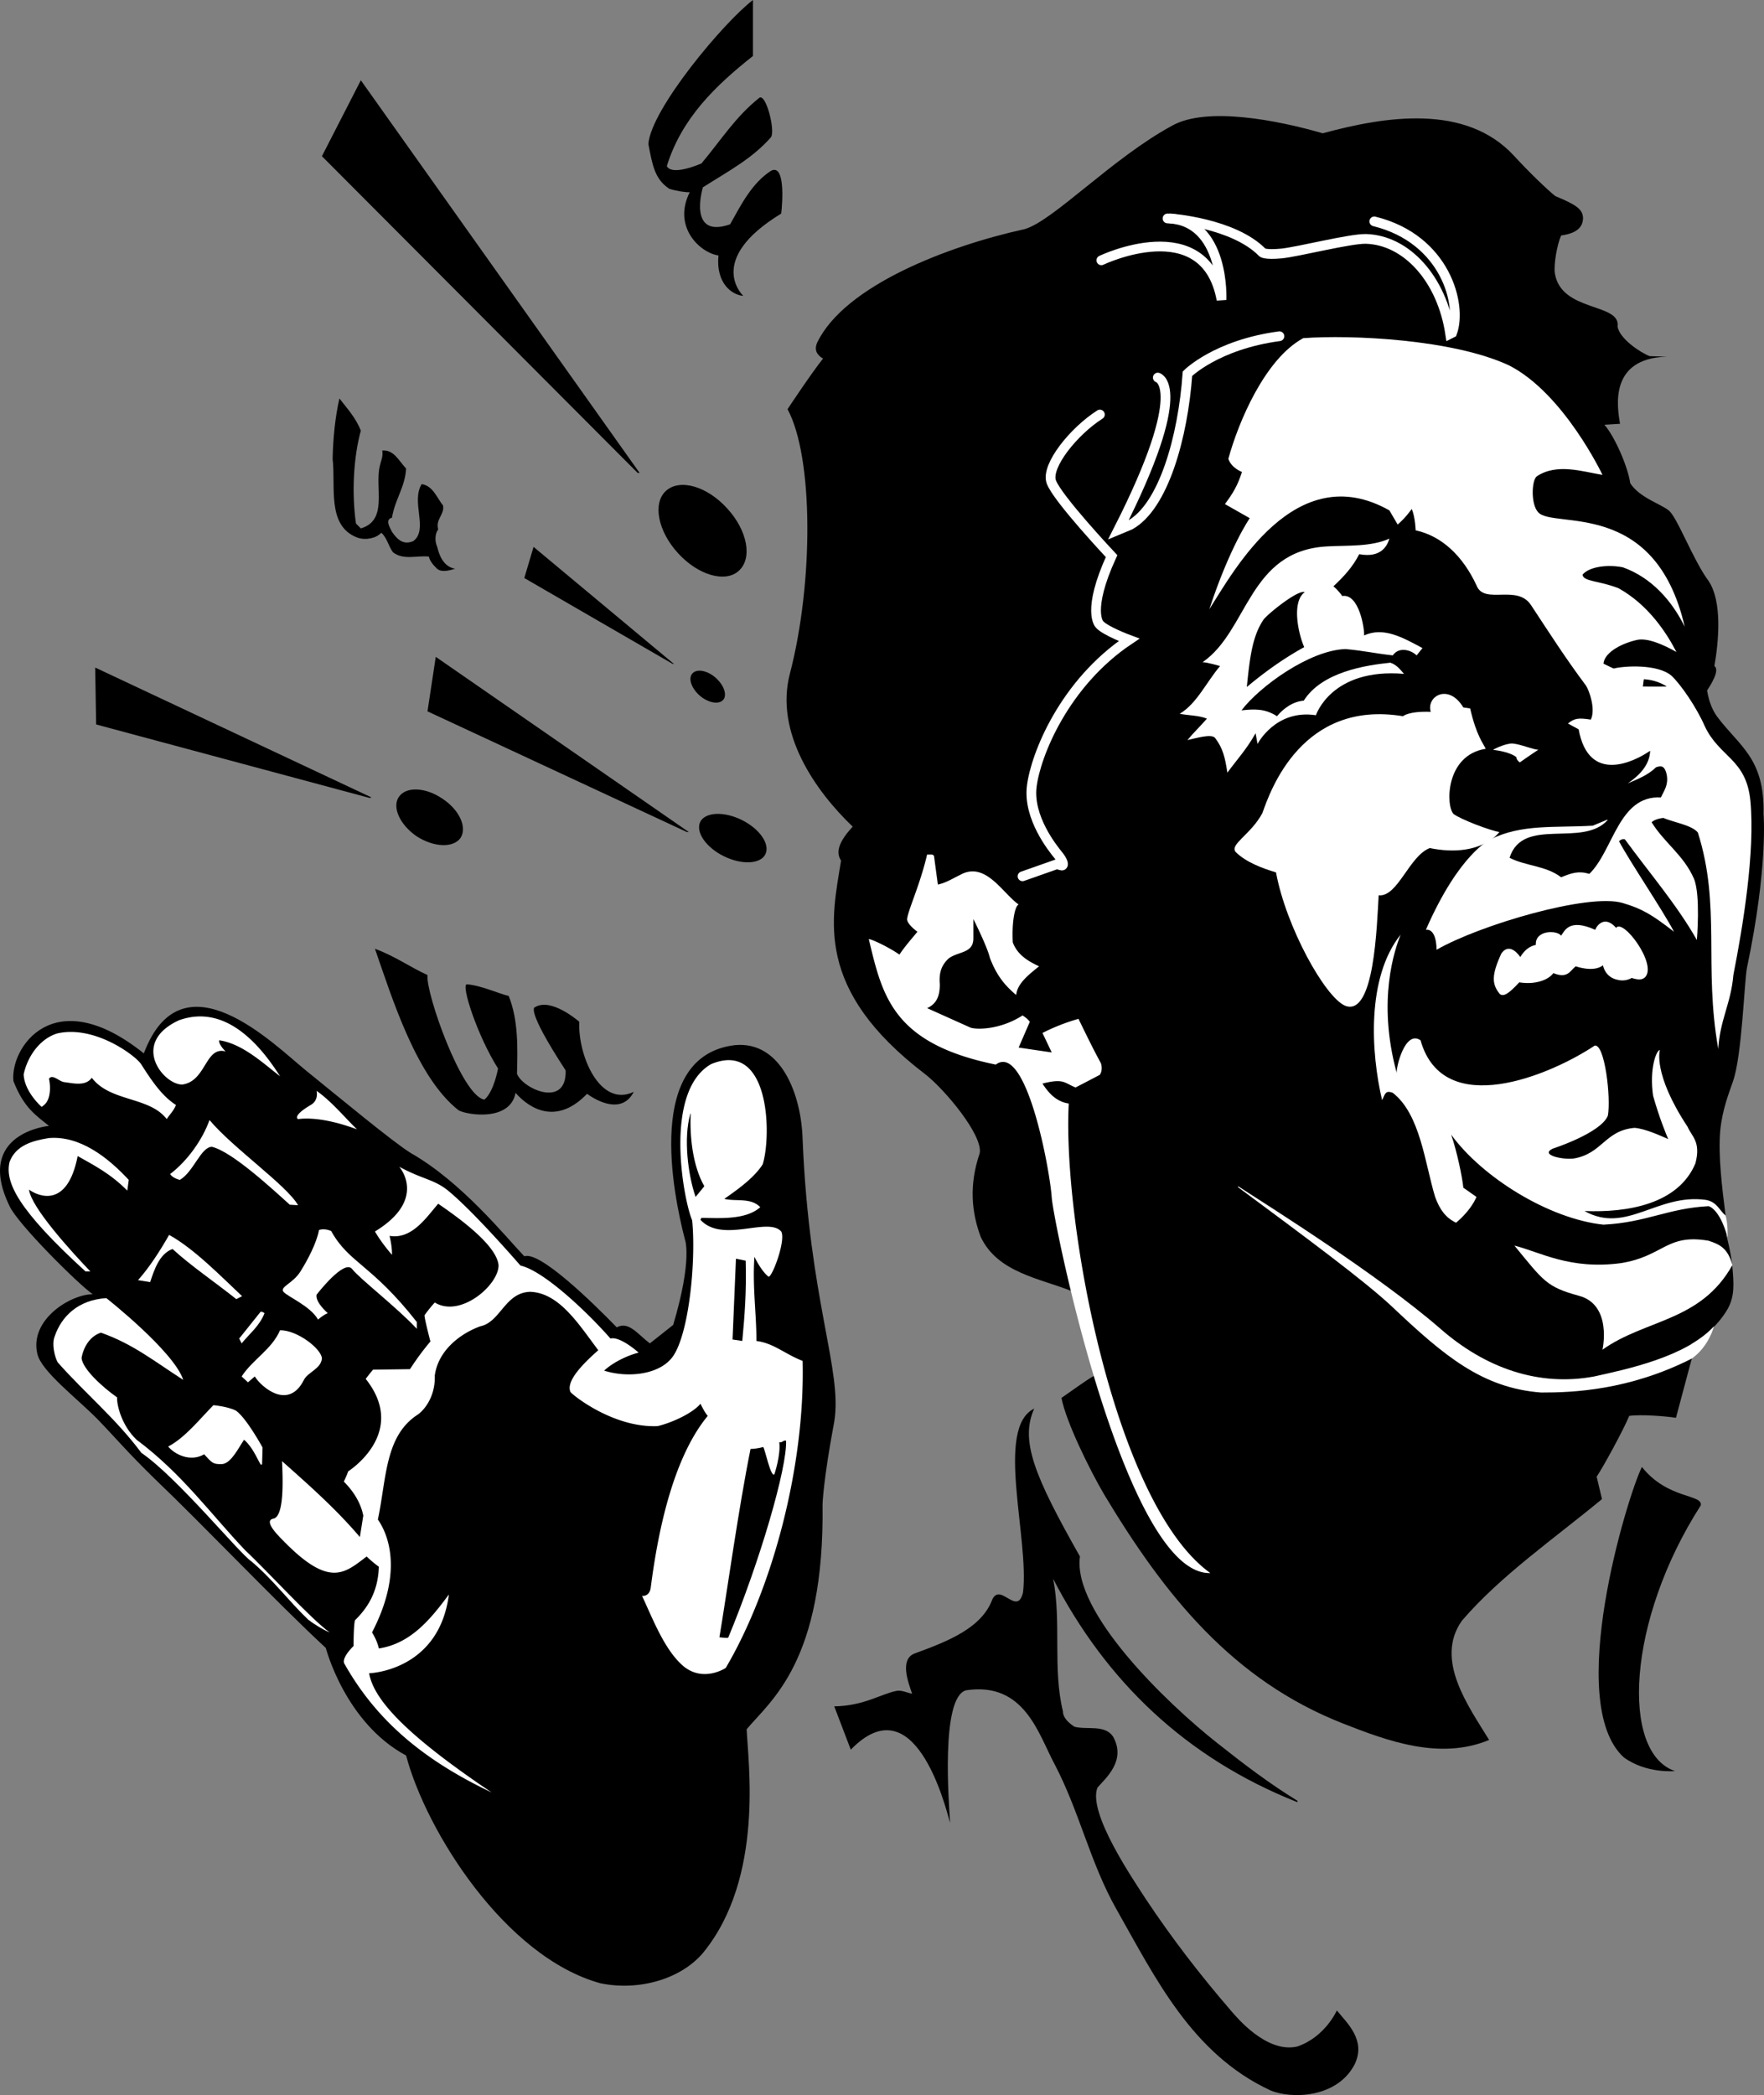
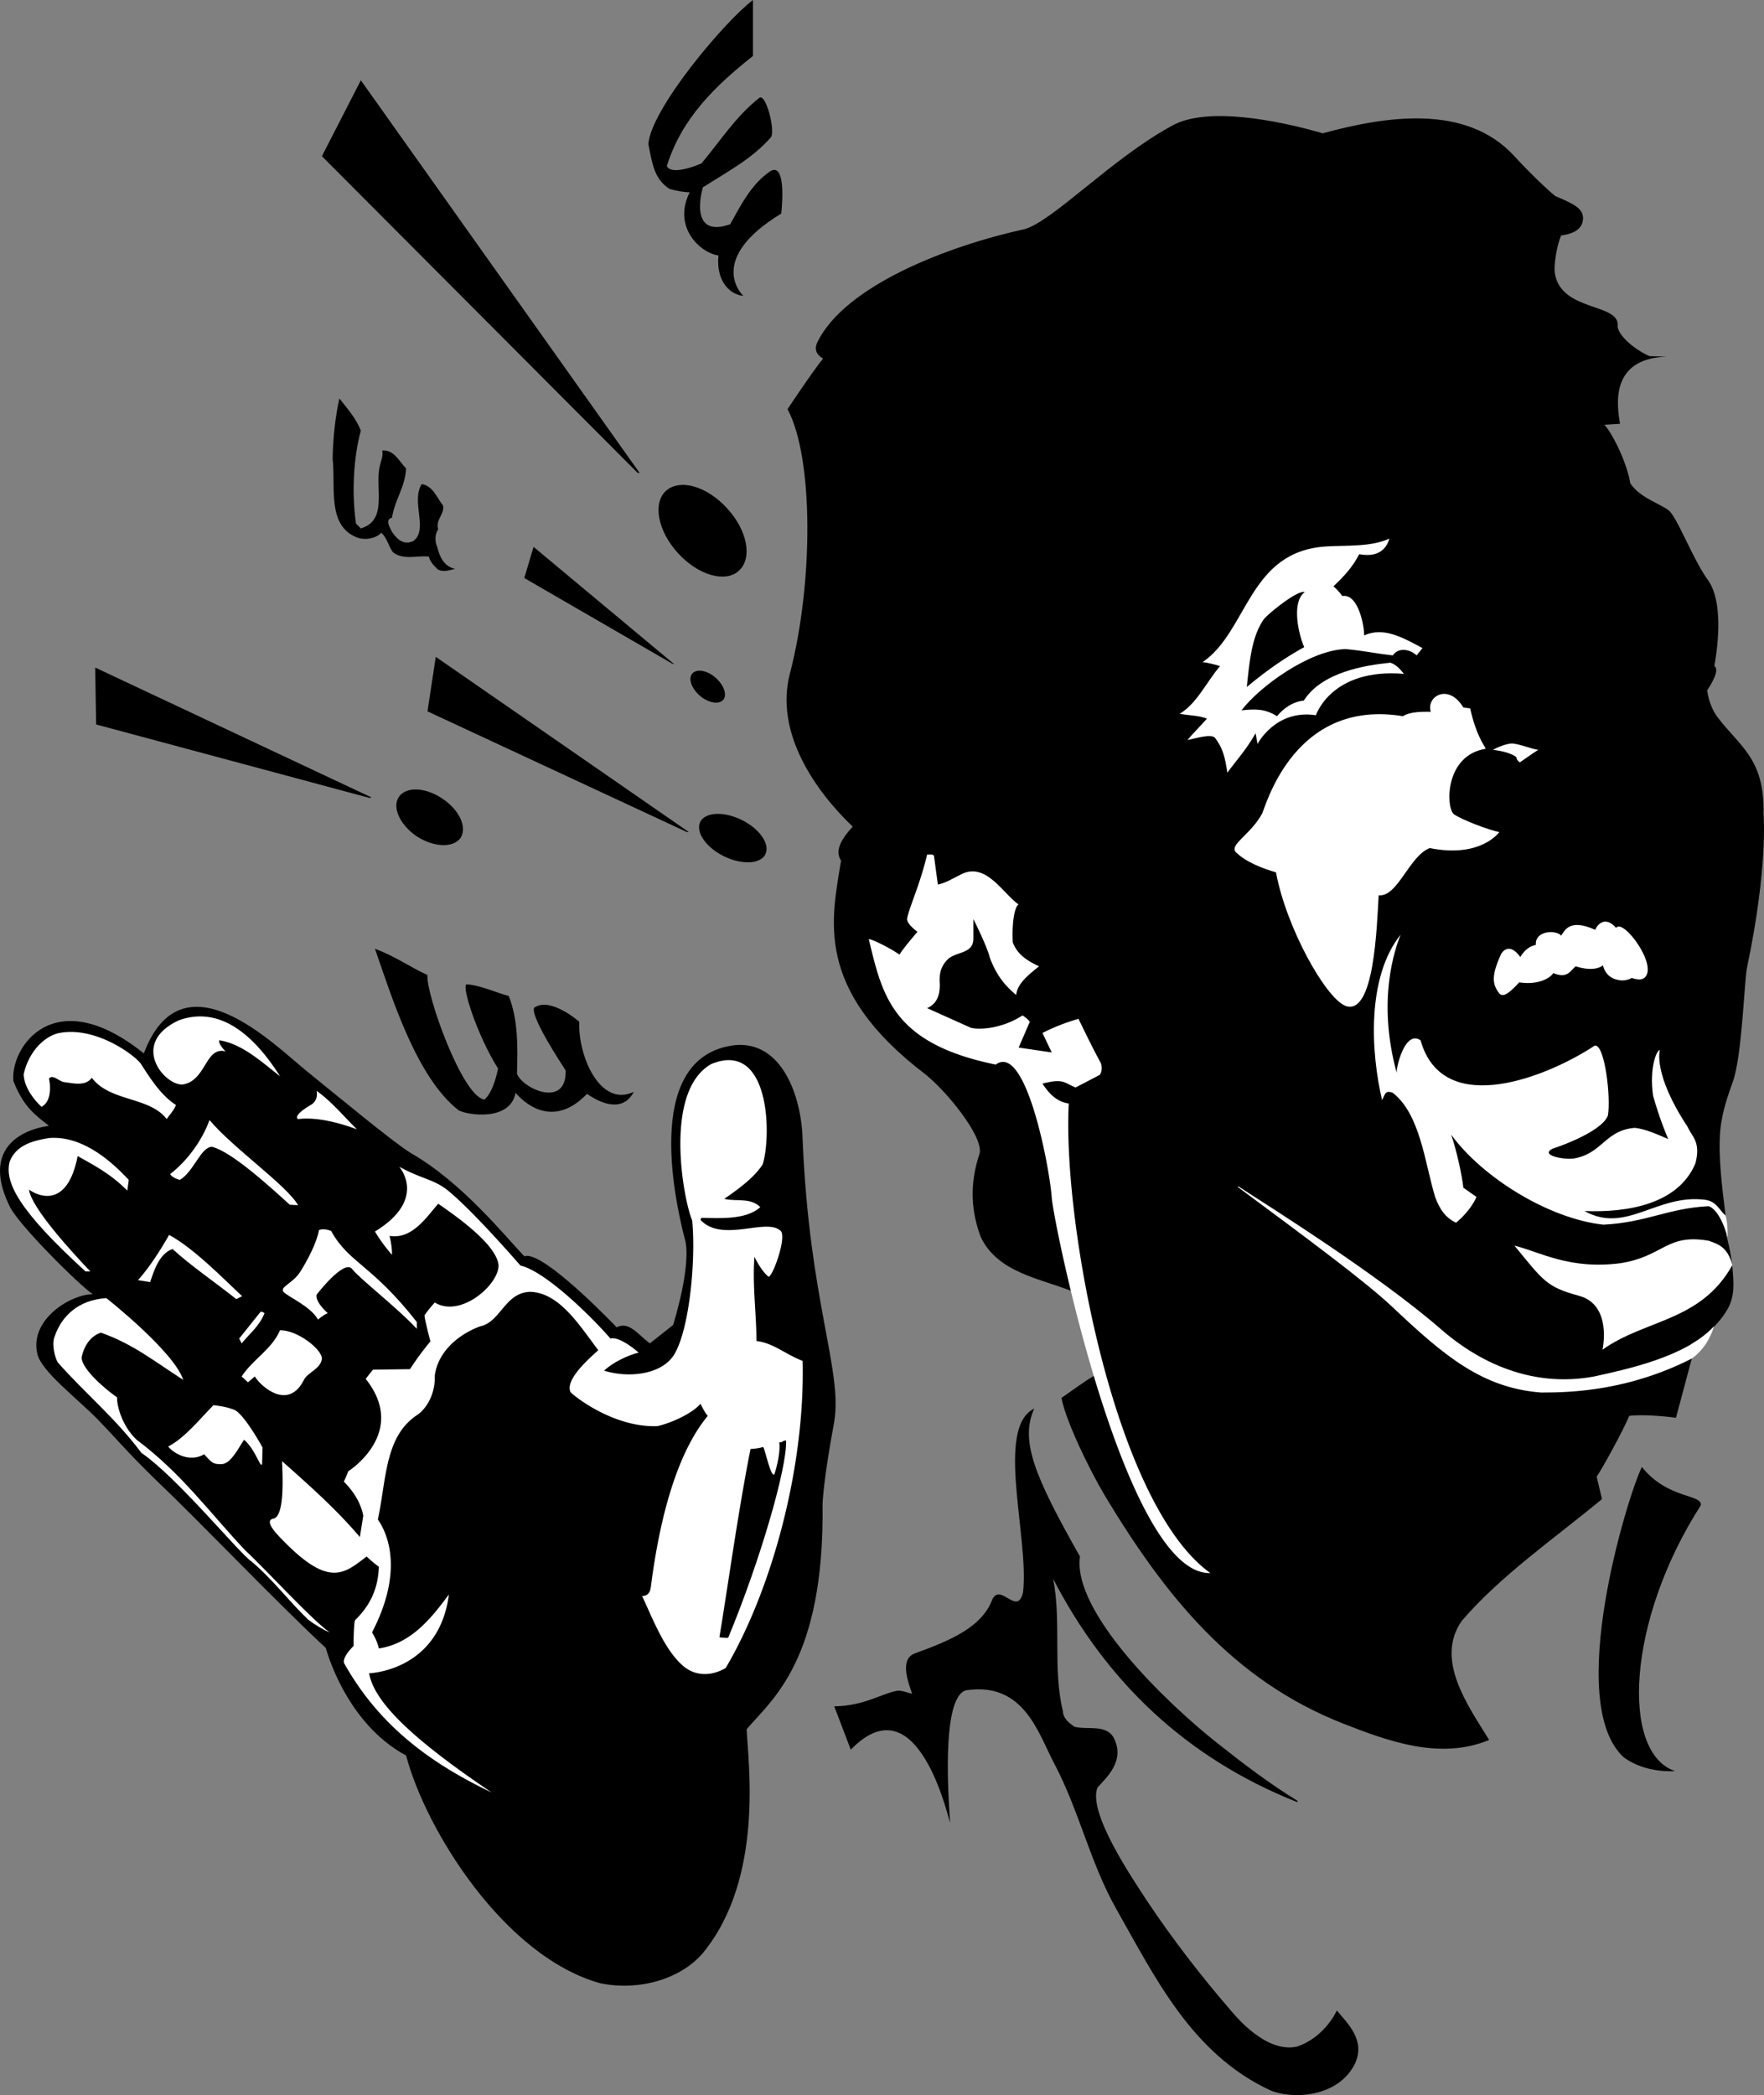
<svg xmlns="http://www.w3.org/2000/svg" width="362.559" height="430.593">
  <rect width="100%" height="100%" fill="#808080" stroke="none" />
  <path d="M62.863 220c6.828 5.516 18.004 14.809 21.602 17 10.37 5.914 19.273 16.965 23.296 21.2 3.153-1.15 14.059 9.515 19 14.6 2.489-1.288 4.188 1.298 6.801 3.302l4.801-3.801c4.055-13.633 2.398-17.602 2.398-17.602-2.46-9.523-8.199-37.719 10.301-39.898 9.535-.89 13.653 10.258 13.903 19.398 1.367 33.274 8.234 47.41 6.5 58-2.305 12.274-2.403 17-2.403 17 .418 32.274-10.648 40.285-15.597 46.2.234 6.43 3.738 30.503-9 46-4.598 5.414-13.274 7.851-21.102 6.203-19.625-5.446-35.797-31.313-39.898-46.801-12.54-6.727-16.5-22.102-16.5-22.102-10.258-9.508-24.88-24.937-35.204-34.8-5.449-5.313-8.097-8.473-11.699-12.2-4.207-4.293-11.668-9.926-12.398-13.5-1.61-7.012 6.886-12.215 11.398-12.199-2.91-2-15.351-14.36-17.097-18.102-7.301-15.082 8.097-16.5 8.097-16.5-2.637-2.136-5.14-3.671-7.3-9.199-.747-6.672 8.14-20.648 26.8-5.699 7.836-20.848 26.61-1.957 33.301 3.5" />
  <path fill="#fff" d="M57.562 221.2c-3.683-2.845-7.722-6.657-12.5-7.4-.265.743 1.301 2.302 1.301 2.302-4.2-1.141-3.957 6.132-8.898 6.796-3.864.063-10.813-8.503-.704-13.199 9.524-3.43 16.633 4.942 20.801 11.5m-28.5-2.399c2.067 3.255 4.23 6.47 7.102 8.302-.477 1.207-1.254 1.918-1.903 2.898-3.55-4.664-11.628-3.504-15.398-8.5-1.273 1.832-3.86 1.121-5.7.898-1.066-.164-2.359-1.714-3.1-.699.35 1.504.417 4.215-1 5.403l-.5.398s-3.56-3.086-3.7-6.7c.785-3.655 3.29-7.292 6.898-8.402 7.786-1.796 16.348 4.747 17.301 6.403M156.761 239.3c-1.738 2.723-4.937 5.036-7.898 7.098 2.441.586 5.414-.316 7.398 1.704-2.953 2.632-8.187 2.246-12.097 2.199l-.2.398c4.512 4.899 13.883-.676 16.598 2.403 1.004 1.77-1.824 9.363-2.597 9.296-1.57-1.226-2.903-4.097-2.903-4.097-.445 6.101.446 12 .403 17.3 3.597.465 5.859 2.696 9.5 4.098.527 21.88-6.309 46.988-15.801 63.102 0 0-4.403 2.953-8.5-.2-3.98-3.23-6.403-9.69-8.7-14.601 0 0 1.57.223 1.797-1.8 2.45-19.071 7.008-29.516 11.704-35.2-.622-.664-1.5-2.5-1.5-2.5-1.465 1.836-5.665 3.855-8.801 4.602-8.985.382-17.305-6.243-17.903-7-1.097-2.391 3.184-6.348 5.704-8.602-3.844-5.05-7.93-11.805-14-12-5.227.164-6.067 6.238-10.301 7.102-4.297 1.593-8.625 5.082-9.301 10.097.14 4.485-2.281 7.23-3.602 8.102-6.68 4.383-6.324 13.187-8.097 21.5 2.484 3.578 4.972 11.316-1.2 23.199 0 0 1.086 1.691 1.399 3.3 6.55-1.01 10.625-5.987 14.398-11.1-2.03 15.792-16.398 16.198-16.398 16.198.926 5.137 6.773 12.118 25.2 24.5-15.087-7.144-24.16-15.617-30.302-26.5-.425-.835.649-2.367 1.903-3.597 0 0 .004-4.395.3-5.301 2.485-2.434 4.747-5.746 4.899-11 0 0-1.363-.969-2.5-2.102-4.52 3.399-7.59 6.547-17.102-3.199-1.234-1.238-4.222-4.23-2-4.597 2.223-.602 1.848-8.438 1.704-11.801 5.964 5.304 11.132 9.89 16 15.597l.699-4.398c-.75-3.797-3.383-6.348-4-7 0 0 .582-1.16.898-2.102 0 0 12.45-7.863 3.602-19a52.46 52.46 0 0 1 1.5-1.898l7.597-.102c1.61-2.453 2.66-3.828 4.204-5.699-.141-.504-1.29-4.933-1.204-5.398 0 0 1.032-1.453 2.102-2.602 5.312 3.246 13.23-3.699 13.102-7.699-.438-4.078-7.872-9.492-12.403-12.602-2.414 2.786-5.402 7.391-10 6.602 0 0 .555 2.16.5 3.898-1.187-1.347-2.547-3.156-3.5-4.796 10.906-6.633 5-13.301 5-13.301 4.809 2.597 7.04 2.547 9.903 4.8 4.398 3.575 11.515 11.497 15 15.5 5 1.153 14.191 10.055 18.5 15 2.007-.519 5.796 2.899 5.796 2.899-2.171.54-5.16 1.914-7.097 3.7 4.844 1.542 11.511.886 14.199-3 3.328-4.927 4.703-19.79 3.898-27.9-1.78-4.09-5.984-26.468 3.903-32.1 12.09-5.028 12.445 14.648 10.597 20.6m-92.898-12.198c1.723-.985 1.2-2.903 1.2-2.903 3 2.09 5.667 5.336 8.3 7.903-2.762-1.016-7.82-2.63-12.102-2.102 0 0-1.324-.578 2.602-2.898" />
-   <path d="M144.761 243.8c-.273.325-1.796 2.2-1.796 2.2-1.614-4.703-2.477-12.125-1.102-17l.102-.2c-.227 4.512.335 10.7 2.796 15" />
  <path fill="#fff" d="m61.261 247.7-1.699-.098c-3.808-3.446-11.902-10.91-16-11.903-2.285.024-3.738 5.113-6.597 6.801-1.586-.395-2-1.2-2-1.2 3.562-2.714 6.632-7.03 8.097-11.1 4.836 5.765 15.906 13.44 18.2 17.5m-34.797-5.2-.301 2.2c-3.547-3.563-6.848-5.196-10.2-7.098-2.156 11.046-8.277 8.14-10 6.898.415 3.664 8.848 12.89 12.598 16.8h-1C3.711 248.649.965 242.997 1.965 238.8c1.277-3.382 4.636-4.35 8.097-4.902 6.332-.515 12.051 3.91 16.403 8.602M68.062 253c3.668 6.637 8.274 6.797 17.602 18.7v1.402c-4.09-4.403-11.797-10.332-13.301-12.301-1.672-2.063-7.3 5.3-7.3 5.3-.196 1.212 1.097 2.665 2.3 3.797-.543.16-1.496.872-2 1.301-1.547-2.758-6.234-4.695-7.102-5.699-.828-1.016 2-1.742 3.5-4.2 1.407-2.23 3.332-5.847 3.801-8.5 0 0 1-.448 2.5.2m-18.301 13.398-1.199.602c-4.41-3.52-9.387-6.879-13.097-10.3-2.688.948-3.786 4.312-4.602 6.8l-2.5-.398c2.348-2.61 4.594-6.133 6.398-9.301 5.192 2.879 10.633 8.5 15 12.597" />
-   <path d="M153.261 259.102c.176 6.304-.21 11.41-.699 16.5l-2-.301.7-16.602 2 .403" />
  <path fill="#fff" d="M37.664 283.602c-6-3.848-10.25-7.34-16.903-9.704-2.074.618-3.558 2.704-4 5.204.2 2.183 4.075 5.82 7.301 8.097-.074 1.52.895 5.723 4 8.7 9.336 6.956 15.184 15.199 22.403 22.8 4.093 3.774 13.511 14.13 17.296 16.801-1.41-.57-3.25-1.719-4.398-2.602-3.96-3.77-7.305-8.308-11.7-12-2.472-1.64-15.202-17.234-22.6-22.296-5.4-7.215-11.376-12.032-17.2-18.602-.559-.977-1.316-3.738-.602-5.398 1.352-3.961 4.73-7.454 10.602-7.801 0 0 13.887 10.945 15.8 16.8m16.7-13.703c-.969 2.551-3.035 4.168-4.7 6.204l-.5-1 4.4-5.5c.476-.028.8.296.8.296m11.801 9.302c-.168 2.105-2.93 2.843-3.7 4.402-3.171 6.328-8.746 1.484-10.101-.704l-1.398 1.204-1.301-1.204c2.308-3.535 6.183-5.539 7.898-9.5 3.586-.027 8.516 3.848 8.602 5.801" />
  <path fill="#fff" d="M48.465 289.898c2.214 1.555 5.5 7.602 5.5 7.602l-.102 3.5h-.3c-.75-1.277-1.657-3.605-3.4-5.102-1.21 1.79-2.585 4.696-4.402 5-2.03.118-2.222-.304-3.796-2-2.95 1.696-6.149-.082-7.403-1.597 3.45-1.781 6.551-5.723 9.301-8.5 0 0 2.824.242 4.602 1.097" />
  <path d="M161.562 296.102c.246 5.46-5.328 24.687-11.898 40.5-.426.085-1.297-.043-1.801-.102 1.504-8.922 3.96-26.695 6.398-38.7 1.407-.034 2.602-.402 2.602-.402.355.336 1.55 6.364 2.3 5.602 0 0 1.352-4.02 1-6.602.579.223.837-.488 1.4-.296M154.761 11.5c-7.722 6.121-14.636 12.777-17.699 22.602 0 0 .43 2.246 7.102-.5 3.976-4.739 6.98-9.582 11.898-13.5 1.383-.965 3.32 6.793 2.403 8.097-3.864 4.414-8.711 6.934-14 10.301 0 0-3.258 10.691 5.597 7.602 2.293-4.102 4.477-8.45 8.403-11 2.937-1.504 2.375 6.496 2.097 8.796-15.719 9.575-7.8 16.903-7.8 16.903-2.169-.14-5.657-2.403-5.098-8.301-3.63-.48-9.528-5.734-5.903-13-.632.078-2.816-.246-4.199-.7-2.98-1.972-3.465-4.796-4.3-9.198.511-7.153 15.538-25.086 21.5-29.602v11.5m-23.297 85.7h-.403L66.164 32.101l8-15.602 57.3 80.7m-57.3-8.699c-1.512 5.512-1.899 12.813-1 19.102l1 1c5.664-1.664 2.82-8.454 3.898-12.801.215-1.078.73-1.985.5-3.2 2.363-.206 3.332 1.993 4.903 3.7-.211 3.847-2.282 6.304-2.903 10.097-1.512.41-.414 2.024 0 2.903 1.074 1.578 2.367 2.804 4.403 1.898 3.132-2.39-.551-8.012 1.699-11.699 2.34.328 3.18 2.91 4.398 4.398.332 1.875-1.605 2.844-1 4.903-.672.914-.734 2.398-.199 3.597.434 1.84 1.34 4.102 3.7 4.5-.098-.074-2.942 1.22-4-.296-.56-.489-1.337-1.524-1.4-2.204-2.456-.289-5.234.809-7.402-.898-.87-1.137-1.257-3.074-2.398-4-1.121 1.184-3.254 1.57-4.898 1-6.372-2.402-4.43-10.48-5.102-16.2.09-4.296.54-8.69 1.398-12.402 1.73 2.223 3.344 3.97 4.403 6.602m64.398 48-.398-.102-30.403-17.597 1.903-6.403 28.898 24.102m3 34.5h-.398l-53.301-24.8 1.7-11.2 52 36m-65.2-7.102-.398.102-56.204-15.102-.199-11.699 56.801 26.7M116.261 220c.227 7.887-8.824 3.77-10 .7.13-5.415.29-10.99-1.699-16-2.05-.481-5.687-2.18-8.597-2.4-1.29-.023 2.128 10.575 6.398 17.302 0 0-.82 4.73-2.8 6.398-4.645-.695-12.11-21.992-11.7-25.602-3.45-1.562-6.809-3.953-10.8-5.398 3.605 10.363 8.566 26.426 17.198 33.2 1.786.98 10.594 2.355 11.704-3.598 1.714 1.992 7.613 7.57 14.699.199 1.883 1.39 7.133 4.379 9.597-.403-6.906 3.329-11.511-7.418-11.199-14.398 0 0-5.726-5.055-9.097-3 0 0-2.204-.035 6.296 13m23.102-106.3c4.125 4.534 9.75 6.148 12.5 3.6 2.844-2.558 1.75-8.308-2.398-12.8-4.141-4.586-9.766-6.195-12.602-3.602-2.754 2.512-1.664 8.262 2.5 12.801m5 29.699c1.918 1.309 3.898 1.348 4.5.102.55-1.27-.5-3.348-2.398-4.7-1.844-1.257-3.825-1.296-4.403 0-.57 1.216.477 3.294 2.301 4.598m3.199 31.902c3.446 2.165 7.594 2.563 9.301.9 1.66-1.696.242-4.821-3.2-7-3.429-2.169-7.577-2.567-9.3-.9-1.645 1.696-.227 4.821 3.2 7m-61.899-3.402c3.547 2.274 7.539 2.407 9 .301 1.398-2.195-.278-5.812-3.801-8.097-3.473-2.34-7.465-2.473-8.898-.301-1.426 2.129.25 5.746 3.699 8.097M347.562 279.8l-3.097 11.598c-2.102-.336-7.192-.742-9.602-.398-1.227 2.969-5.426 10.645-6.7 12.5l1.098 4.602c-9.793 8.101-20.843 15.726-28.796 25-5.684 8.046 1.425 17.66 5.597 24.5-10.117 4.226-20.976.187-30.097-3.403-22.582-8.886-36.524-26.219-49-47-2.985-5.066-7.88-15.008-8.801-19.898 1.773-1.196 4.875-3.516 6.8-4.602l-4.601-17.3c-6.637-2.676-15.336-3.825-18.8-11.2-1.868-4.984-2.43-10.64-.2-17.199.676-3.7-7.215-13.16-11.3-16.3-22.845-17.454-19.126-31.833-17.2-43.802-.715-1.199-1.281-3.054 2.398-7-7.636-7.285-16.12-19.324-12.898-31.5 4.855-18.683 4.84-44.453-.5-54.296 0 0 4.793-7.266 7.3-10.403-1.296-.758-1.863-1.808-1.198-3.3 5.636-11.676 26.77-19.82 42.597-23.297 5.856-1.63 18.055-14.633 30.403-21.301 7.043-3.914 21.5-1.137 30.898 1.597 12.898-3.511 29.383-6.12 39.3 4.602 3.087 3.375 6.884 7.012 8.5 8.3 4.282 1.782 5.571 2.669 5.7 4.4.031 2.03-1.336 3.265-4.5 3.698-.86 1.938-1.523 5.93-1.3 7.704 1.23 8.113 13.59 6.093 12.902 11 .367 2.527 4.808 5.433 6.597 6.097l3.5.102c-11.832.367-10.199 10.207-9.597 13.8l-3.204.2c2.098 2.363 4.848 8.664 5.301 12 1.89 2.965 6.25 4.258 7.903 5.597 1.742 1.329 4.972 10.133 8.199 14.5 2.832 4.196 2.105 12.356 1.199 17.5 1.23.832-.871 4.063-1.5 5 .387 2.457 1.195 4.153 2 5.301 4.605 6.203 9.86 8.547 9.602 20.102 0 0 .984 10.742-3.403 31.597-.543 2.575-1.015 18.223-2.898 23.403-.785 2.332-2.168 5.668-2.602 10.097-.43 5.125.352 11.485 1.102 17.403 0 0 .3 3.37.199 4.199 0 0 .93 3.457 1.2 6.398.277 3.278.519 5.864-.9 8.5-1.784 3.141-4.398 5.461-7.5 7.301 0 0 .645 1.531-.1 3.602" />
  <path fill="#fff" d="M293.863 174.3c-4.254 1.641-6.598 10.126-10.5 9.7-.379 6.16-.863 25.066-6.898 22.7-4.141-1.755-12.141-16.216-14.204-27.4-2.863-.855-6.195-2.113-8.296-4.198-1.274-1.582 3.09-3.524 5.5-8 1.628-4.649 8.171-23.313 28.898-19.903 0 0 1.125-1.074 5.7-.898-.977-3.156 3.624-5.985 6.698-.903l1.403.204c1.261 5.539 2.699 7.218 3.199 8.296-8.32 1.282-8.238 11.786-6.602 13.403 1.512 1.129 7.489 3.394 9.403 3.699 0 0-3.77 5.426-14.301 3.3" />
-   <path fill="#fff" d="M306.363 172.5c6.434-3.184 13.11-2.34 21-2.8l2.898-1.2h.204c-5.196 5.86-17.457-.813-20.204 7.8 3.391 1.727 7.461 1.598 10.602 4 2.191-.886 3.566-1.366 5.8-.698 4.954-4.805 6.005-16.18 14.7-15.704.79-1.64 1.566-2.609 1.2-4.699-.36-1.594-.927-1.98-2.2-1.5-1.7 1.653-3.77 2.426-5.8 3.301 2.226-1.52 4.487-3.652 4.6-6.7-3.265 2.255-12.636 6.938-14.698-4.402l-2.204-1.199c1.352-1.074 2.102-1.199 4.704-.8 1.02-2.09-.274-5.887-1-7-4.235-5.657-7.45-10.712-11.204-16.399-2.855-4.621-9.707-.05-11.296-4.2-2.868-6.16-7.23-10.163-12.5-11.3 0 0-.063-2.613-.801-4.398 0 0-1.364 1.945-2.903 3.199l-1.699-2.903c-19.379-10.953-32.078 12.637-37 20.301 4.211-12.836 8.301-18.699 8.301-18.699l-5.102-2.898c1.657-2.223 2.625-3.84 3.5-6.602 0 0-2.168-.793-2.796-2.7 2.085-7.624 7.546-20.55 15.398-24.8 9.79-.727 30.754.21 42.3 5.602 11.278 5.757 19.2 22.5 19.2 22.5-4.047-.668-9.41-2.461-13.5.296-1.047.735-1.29 5.743.3 7.403 3.145 3.46 24.02-2.953 30.098 23.5-2.62-5.32-6.824-10.102-12.699-12.2-2.976-.617-6.87-.199-8.3 1.5.136 1.454 3.367 1.212 7.402 2.797 6.144 3.422 9.86 9.16 11.898 13.102-2.844-1.602-5.914-2.895-8-2.5-2.762.574-6.754 2.371-7 4.898.684.364 2.102 1 2.102 1 2.219-.554 9.082-.96 11.898 1.5 1.871 1.743 5.102 6.426 6.801 10.301 2.988 6.465 8.562 6.707 9.398 15.403.989 10.453-1.515 25.703-3.5 35.796-.472 5.805-2.796 9.297-3.097 15.204-3.047-17.122.59-29.399-4.2-44.5-1.269-1.54-4.937-2.075-7.101-3-1.36.168-2.086.57-2.398.898 2.625 4.246 6.613 6.781 8.699 11.602 1.39 3.34.597 12.597.597 12.597-4.023-7.14-9.777-13.816-14.796-20.699-.473-.098-.86.035-1.204.398 2.153 4.094 8.957 14.114 11.301 18.602-4.527-3.52-6.57-4.734-10.5-5.898-7.035-2.145-29.605 4.574-38.3 9.597-.079-4.715-2.2-4.097-2.2-4.097 6.89-15.805 13.301-18.602 13.301-18.602" />
  <path fill="#fff" d="M279.363 113.898c-1.305 2.586-3.164 4.606-5.3 6.602 0 0 1.167.992 1.8 2 3.488-.602 4.617 6.828 4.5 8.102 3.996-1.836 7.953.425 12 2.597l-1.2 1.5c-1.312-1.25-3.718-1.742-4.902 0-3.921-.441-5.699-.926-9.699-1.3-7.39.21-17.715 7.726-21.398 12.601 2.535-.27 4.765-.434 7.3 1.2 1.215-1.47 3.153-3.005 5.5-3.2 3.711-5.863 12.598-7.27 17.797-7.8 1.262.402 2.07 1.433 2.801 2.3-14.945-1.254-18.097 8.5-18.097 8.5-8.32-1.27-12 5.898-12 5.898l-.403-2.199c-1.816 3.27-3.918 5.531-5.8 8.102-.462-3.07-.91-5.012-2.5-7.102-.708-.96-3.856.008-5.7.403 1.149-1.414 2.7-2.899 4-4.403-1.754-.695-3.758-.629-5.597-1 3.523-2.074 5.523-6.574 8.296-9.8 0 0-2.578-.782-3.597-.797 9.406-6.45 9.406-22.93 25.597-23.801 4.004-.238 9.028.129 12.801-1.602-.347 1.149-1.445 4.09-6.199 3.2m31.398 38.901c1.84.15 4.047 1.184 5.403 1.302-1.188.757-3.801 2.597-3.801 2.597s-.7-.469-.7-1.097c-1.21-.907-3.312-1.309-4.8-1.5 0 0 2.055-1.184 3.898-1.301m21.403 37.899c1.394-1.993 8.422 7.378 6 10.1-.649.673-1.535.59-2.801.2-.836.473-1.887.633-2.8.398-2.72-.492-3.098-3-3.098-3-1.965 1.54-5.602.204-5.602.204-1.133.847-1.617 2.628-4.602 1.398-.972 1.39-3.718 2.441-7 1.898-2.293 2.48-3.261 2.965-4 2.403-1.671-2.035-1.722-3.895.301-8.301 1.809-2.61 3.903.7 3.903.7.93-1.548 2.027-2.259 3.199-2.5-.203-3.071 4.32-3.071 5.199-1.9.656-.847 1.547-3.675 7-1.198.363-.942 1.98-3.04 4.3-.403" />
  <path d="M221.965 319.898c-1.586 11.395 17.753 30.106 28.296 38.403 5.356 4.238 10.59 8.246 16.403 11.8v.297c-22.942-9.086-39.356-24.918-50.2-45.898 1.731 8.895-.14 18.46 2 27.2-.011 1.405 1.348 2.534 2.399 3.198 2.633.665 6.187-.5 7.898 2 2.766 4.93-1.437 8.489-3.199 10.5-2.035 5.176 7.254 18.747 10 23 5.383 8.075 11.07 15.461 17.403 22.801 1.207 1.41 7.402 8.899 13.699 7.403 5.738-1.98 8.097-7.403 8.097-7.403 2.313 2.79 5.961 6.149 3.704 11-3.559 7.028-13.09 7.27-17.403 5.403-16.047-7.473-23.543-22.985-31.597-37.204-5.387-9.5-7.59-20.043-12.704-29.796-3.332-6.184-6.16-17.008-18.199-15.204-5.328 1.426-3.48 23.747-3.3 27.102v.102c-1.11-3.965-7.36-28.446-20.399-15l-3.398-8.903c6.175-.097 9.652-2.601 12.898-3.199 1.066-.148 2.164.45 3.102.602-.696-2.106-2.715-7.114.597-8.301 6.95-2.531 13.742-5.258 15.903-11.102 1.71-3.465 5.101 3.563 6.296-1.398 1.329-11.164-5.8-33.817 2.301-37.801-2.93 6.57-.02 13.762 9.403 30.398m127.597-10.5c-15.195 23.672-16.488 50.817-5.3 54.602 0 0-5.86.578-10.5-2.8-12.32-11.165.765-53.852 3.703-59.7 5.3 6.688 12.574 5.559 12.097 7.898" />
  <path fill="#fff" d="M354.664 249.8c-1.2-.874-1.735-2.831-4.102-3.198-9.976-1.344-16.293 7.105-24.898 2.296 8.863.348 19.27-1.394 22.8-9.796 1.169-4.508-.757-5.497-1.601-7.5-7.246-10.985-5.7-15.801-5.7-15.801-.738.05-2.195 3.847-1.402 9.398 1.309 4.63 2.633 7.762 3.102 8.903-1.871-.801-4.621-2.094-6.898-2.301-6.122.531-6.61 5.297-12.5 6.3-2.188.29-6.954-.68-4.403-2 0 0 9.973-3.206 11.403-6.8.668-3.594-.622-14.824-2.704-14.403-9.07 6.043-31.125 15.414-35.796-1.097-3.165-2.153-5.004 5.46-4.903 6.699-4.078-14.988-.36-25.41.801-28.398-7.059 8.882-6.074 24.312-3.8 34 .62-1.122.57-2.125 2.198-1.5 5.668 4.421 6.582 14.433 8.704 21.398.968 2.637 2.16 4.266 4.296 5.3 0 0 2.872-2.245 4.204-5.3l-2.704-1.898c-.21-2.172-1.296-7.41-2.5-10.903 6.407 8.809 20.11 17.309 31.301 18.5 8.922-.465 13.172-3.355 21.602-3.8 0 0 2.265.43 3.898 6.402 0 0 .13-2.696-.398-4.5M356.062 260c-.933-3.434-2.535-4.227-4.898-5-8.688-1.488-9.203 3.184-18 4.602-10.512 1.41-16.606-2.278-21.903-3.602 5.977 7.273 6.575 8.484 13.204 10.3 6.992 1.817 4.898 11.098 4.898 11.098 8.8-6.289 20.191-5.726 26.7-17.398" />
  <path d="M342.562 141.102a170.47 170.47 0 0 1-4.898 0s.093-.786.199-1.5c1.64.085 3.387.617 4.7 1.5M268.164 121.7c-2.79 2.054-1.254 8.76-.102 11.3-4.789 2.633-8.828 5.7-11.8 8.2.628-6.216 1.16-10.442 3.402-13.802.703-1.058 7.066-6.246 8.5-5.699" />
  <path fill="#fff" d="M248.761 323.3c-19.742-14.144-30.402-72.308-29.097-96.5-2.63-.366-4.246-2.304-5.403-4.1 4.418-1.114 4.418-.145 6.801.8.77-.379 5-2.602 5-2.602.617-1.007.309-2.07.2-2.398-1.735-3.184-3.09-6.027-4.598-9.102a40.904 40.904 0 0 0-7.403 2.903l1.903 4-6.801-1 2.3-5.301c-.577-.773-1.5-1.3-1.5-1.3-4.57 2.948-9.417 2.948-10.698 2.5l-8.903-4c1.977-.93 2.59-2.497 2.602-4.9-.254-2.769.62-4.171 1.8-5.3 1.985-1.508 5.137-1.008 5.098-4.2v-3.902c.813 1.602 2.961 6.079 3.403 8 1.32 3.442 2.937 5.543 5.398 7.602.219-2.367 2.547-4.16 4.7-5.898-2.153-1.008-4.415-2.286-5.4-4.903-.226-4.105.403-7.465 1.2-7.8-3.316-2.313-6.809-8.97-12-6.098-1.527.746-2.95 1.652-4.602 2l-.796-5.903c-.332-.457-.977-.199-1.403-.296-1.449 6.156-3.726 10.988-4.097 13.097-.34 1.059 2.097 2.801 2.097 2.801-1.226 1.488-2.597 3.023-3.699 4.7-1.648-1.192-5.281-3.052-6.3-3.2 2.796 11.703 4.894 21.477 26.1 25.8 6.262-4.648 11.11 21.528 11.5 27.302.45 5.851 15.282 77.757 32.598 77.199" />
-   <path fill="none" stroke="#fff" stroke-linecap="round" stroke-width="2" d="m210.164 180.102 7.097-2.5s.649.25 1 .296c.454-.046.258-.906-.796-2.199-1.047-1.293-6.215-7.672-5.403-14.097.801-6.5 6.7-21.204 20-30.102 0 0-4.98-1.848-6.097-3.2 0 0-2.68-2.687 2.5-14 0 0-11.239-11.952-12.403-15.3-1.097-3.277 4.637-10.387 10-13.8m11.903-7.598s6.89 1.808-8.102 31.296l2.398-1c6.852-3.773 10.875-18.035 11.801-31.097 0 0 5.922-5.961 18.903-7.7M226.363 53.5s21.32-10.207 24.7 8.102c0 0 .78-16.372-11.098-16.704" />
-   <path fill="none" stroke="#fff" stroke-linecap="round" stroke-width="2" d="M240.562 44.898s12.938.899 18.903 7c0 0 .496.524 3.898.204 3.387-.329 14.148-3.086 17.398-3 8.364.25 15.602 8.273 17.301 19.5l.403-.204c2.109-5.714-1.352-19.273-16-22.898" />
  <path fill="#fff" d="M347.761 279.2c-12.898 6.55-24.464 7.015-31 7-12.082-.915-19.914-7.5-30.597-17.598-5.52-5.223-18.051-14.477-31.7-24.602v-.2c6.352 4.13 28.735 18.13 41.598 29.302 9.2 8.046 20.149 11.937 31.602 9.796 6.664-1.476 18.898-4.035 24.597-10.296 0 0-.93 4-4.5 6.597" />
</svg>